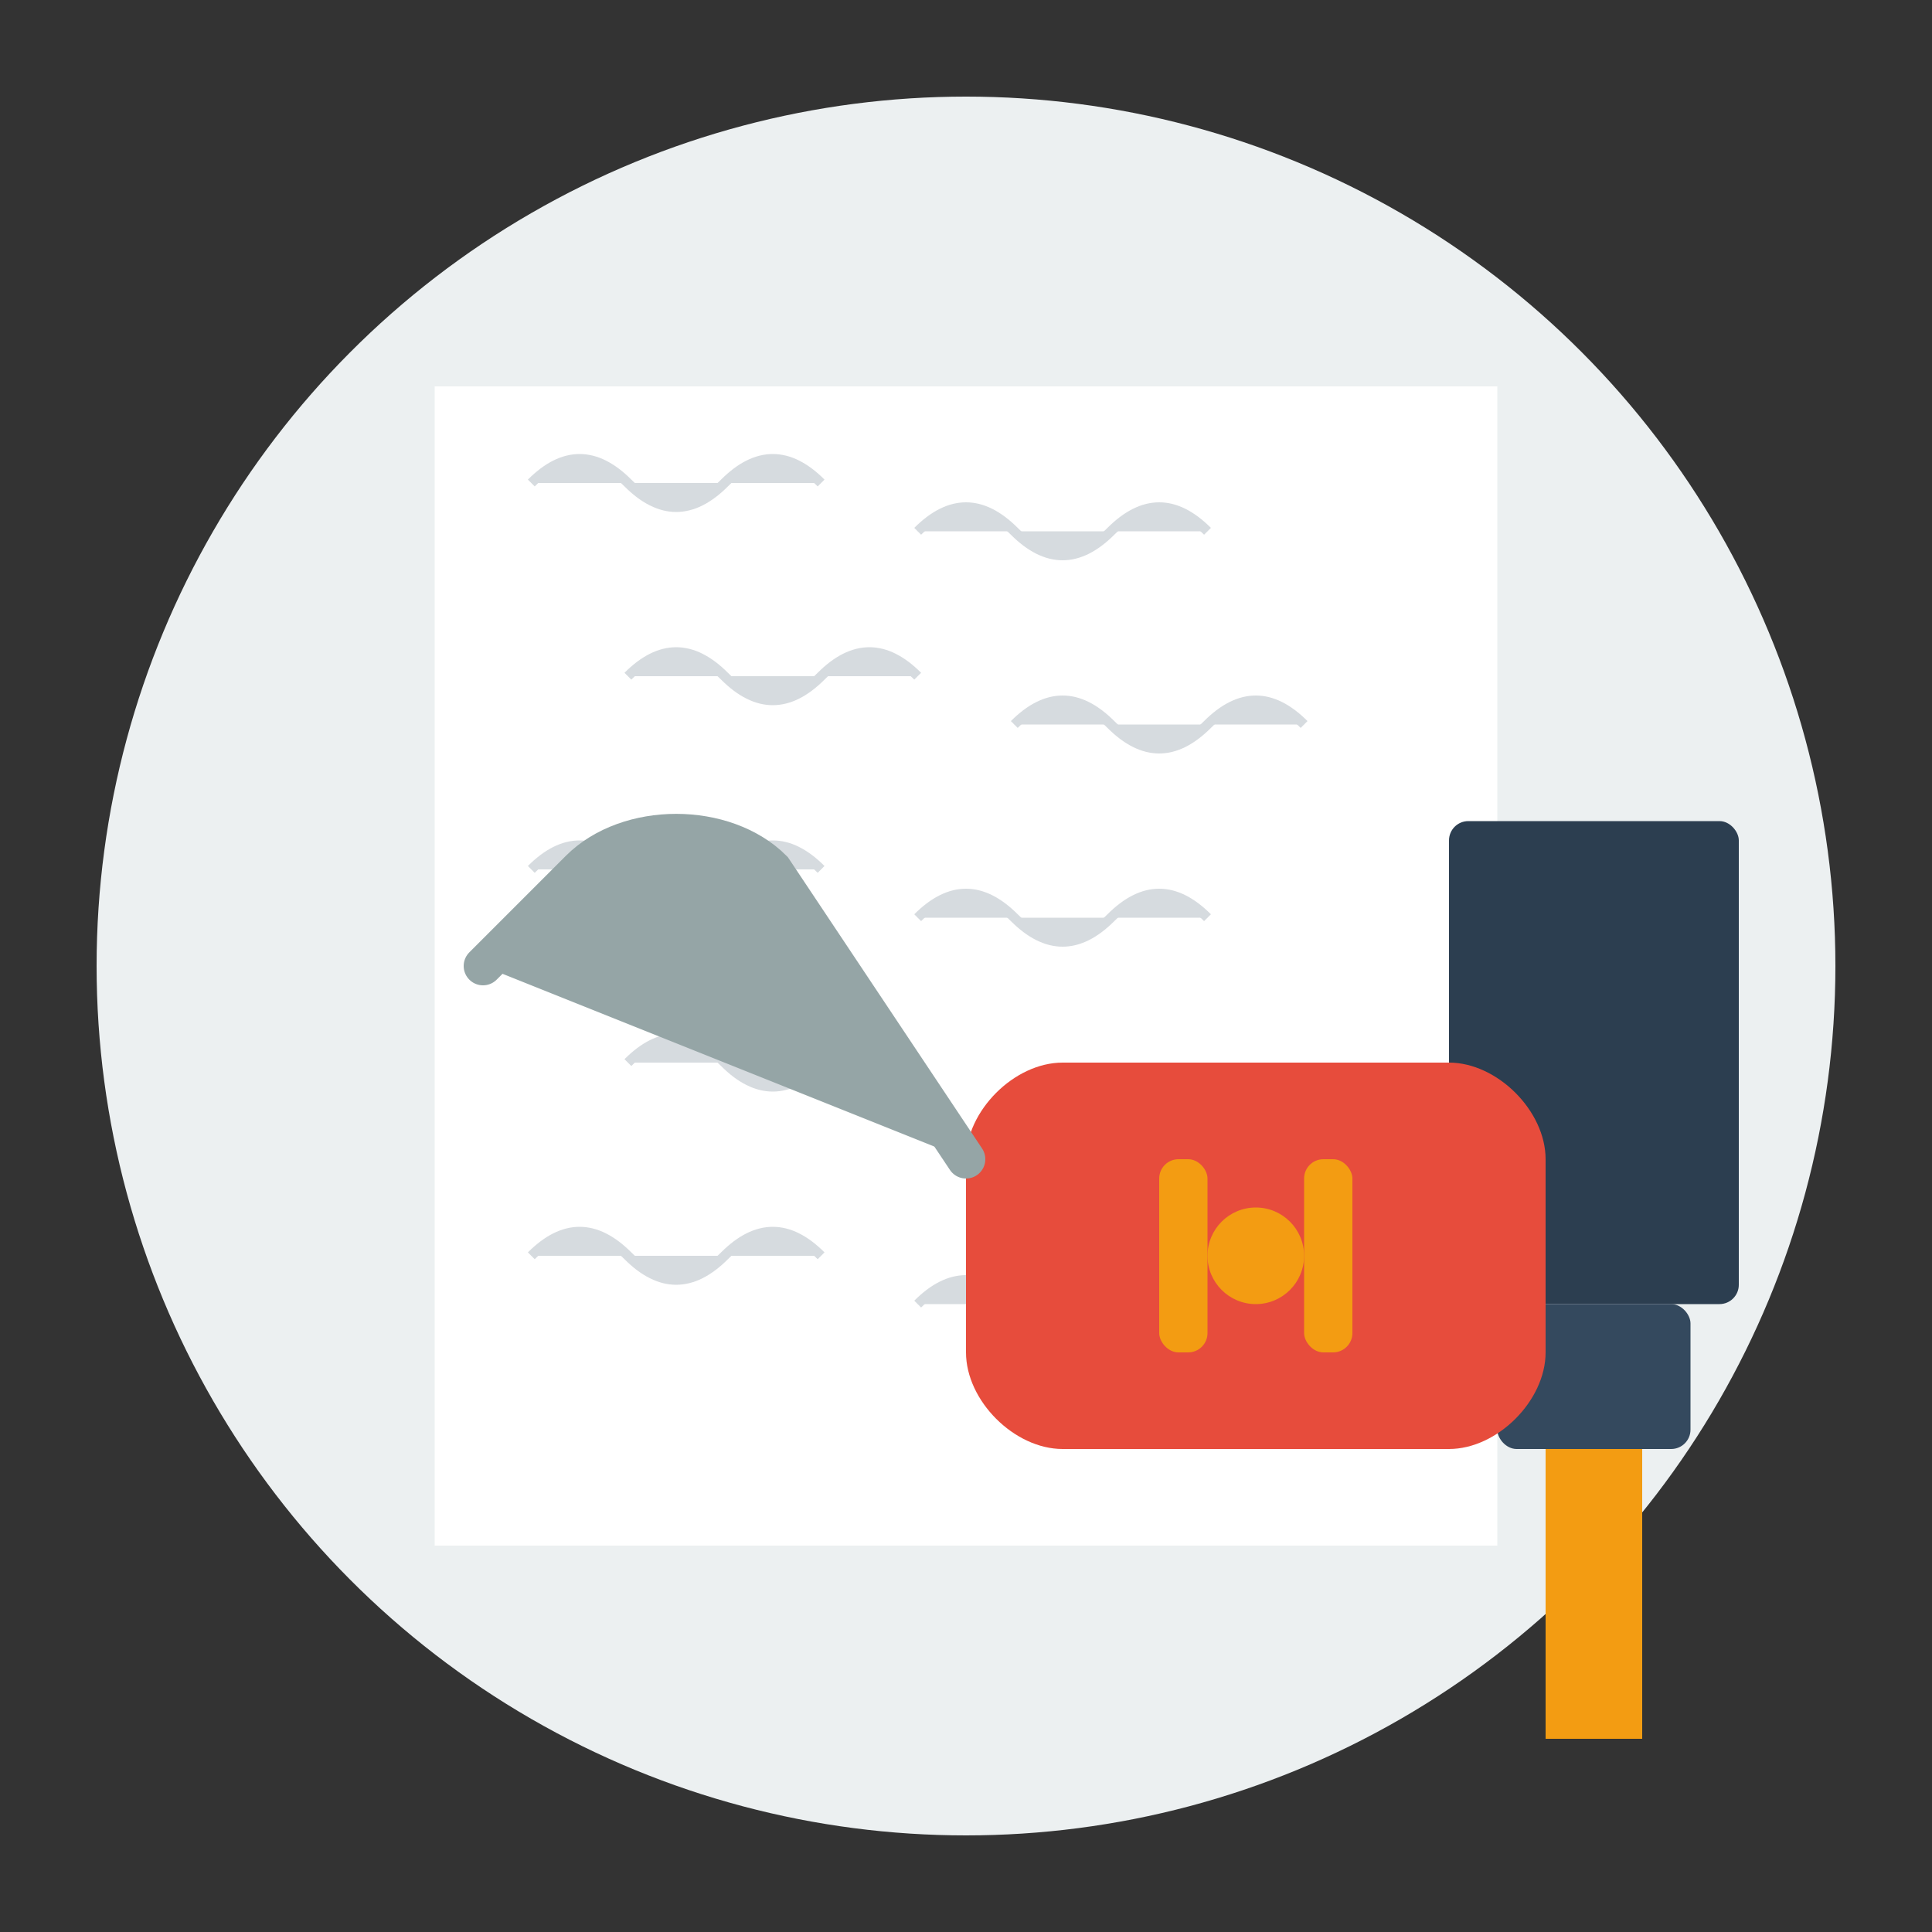
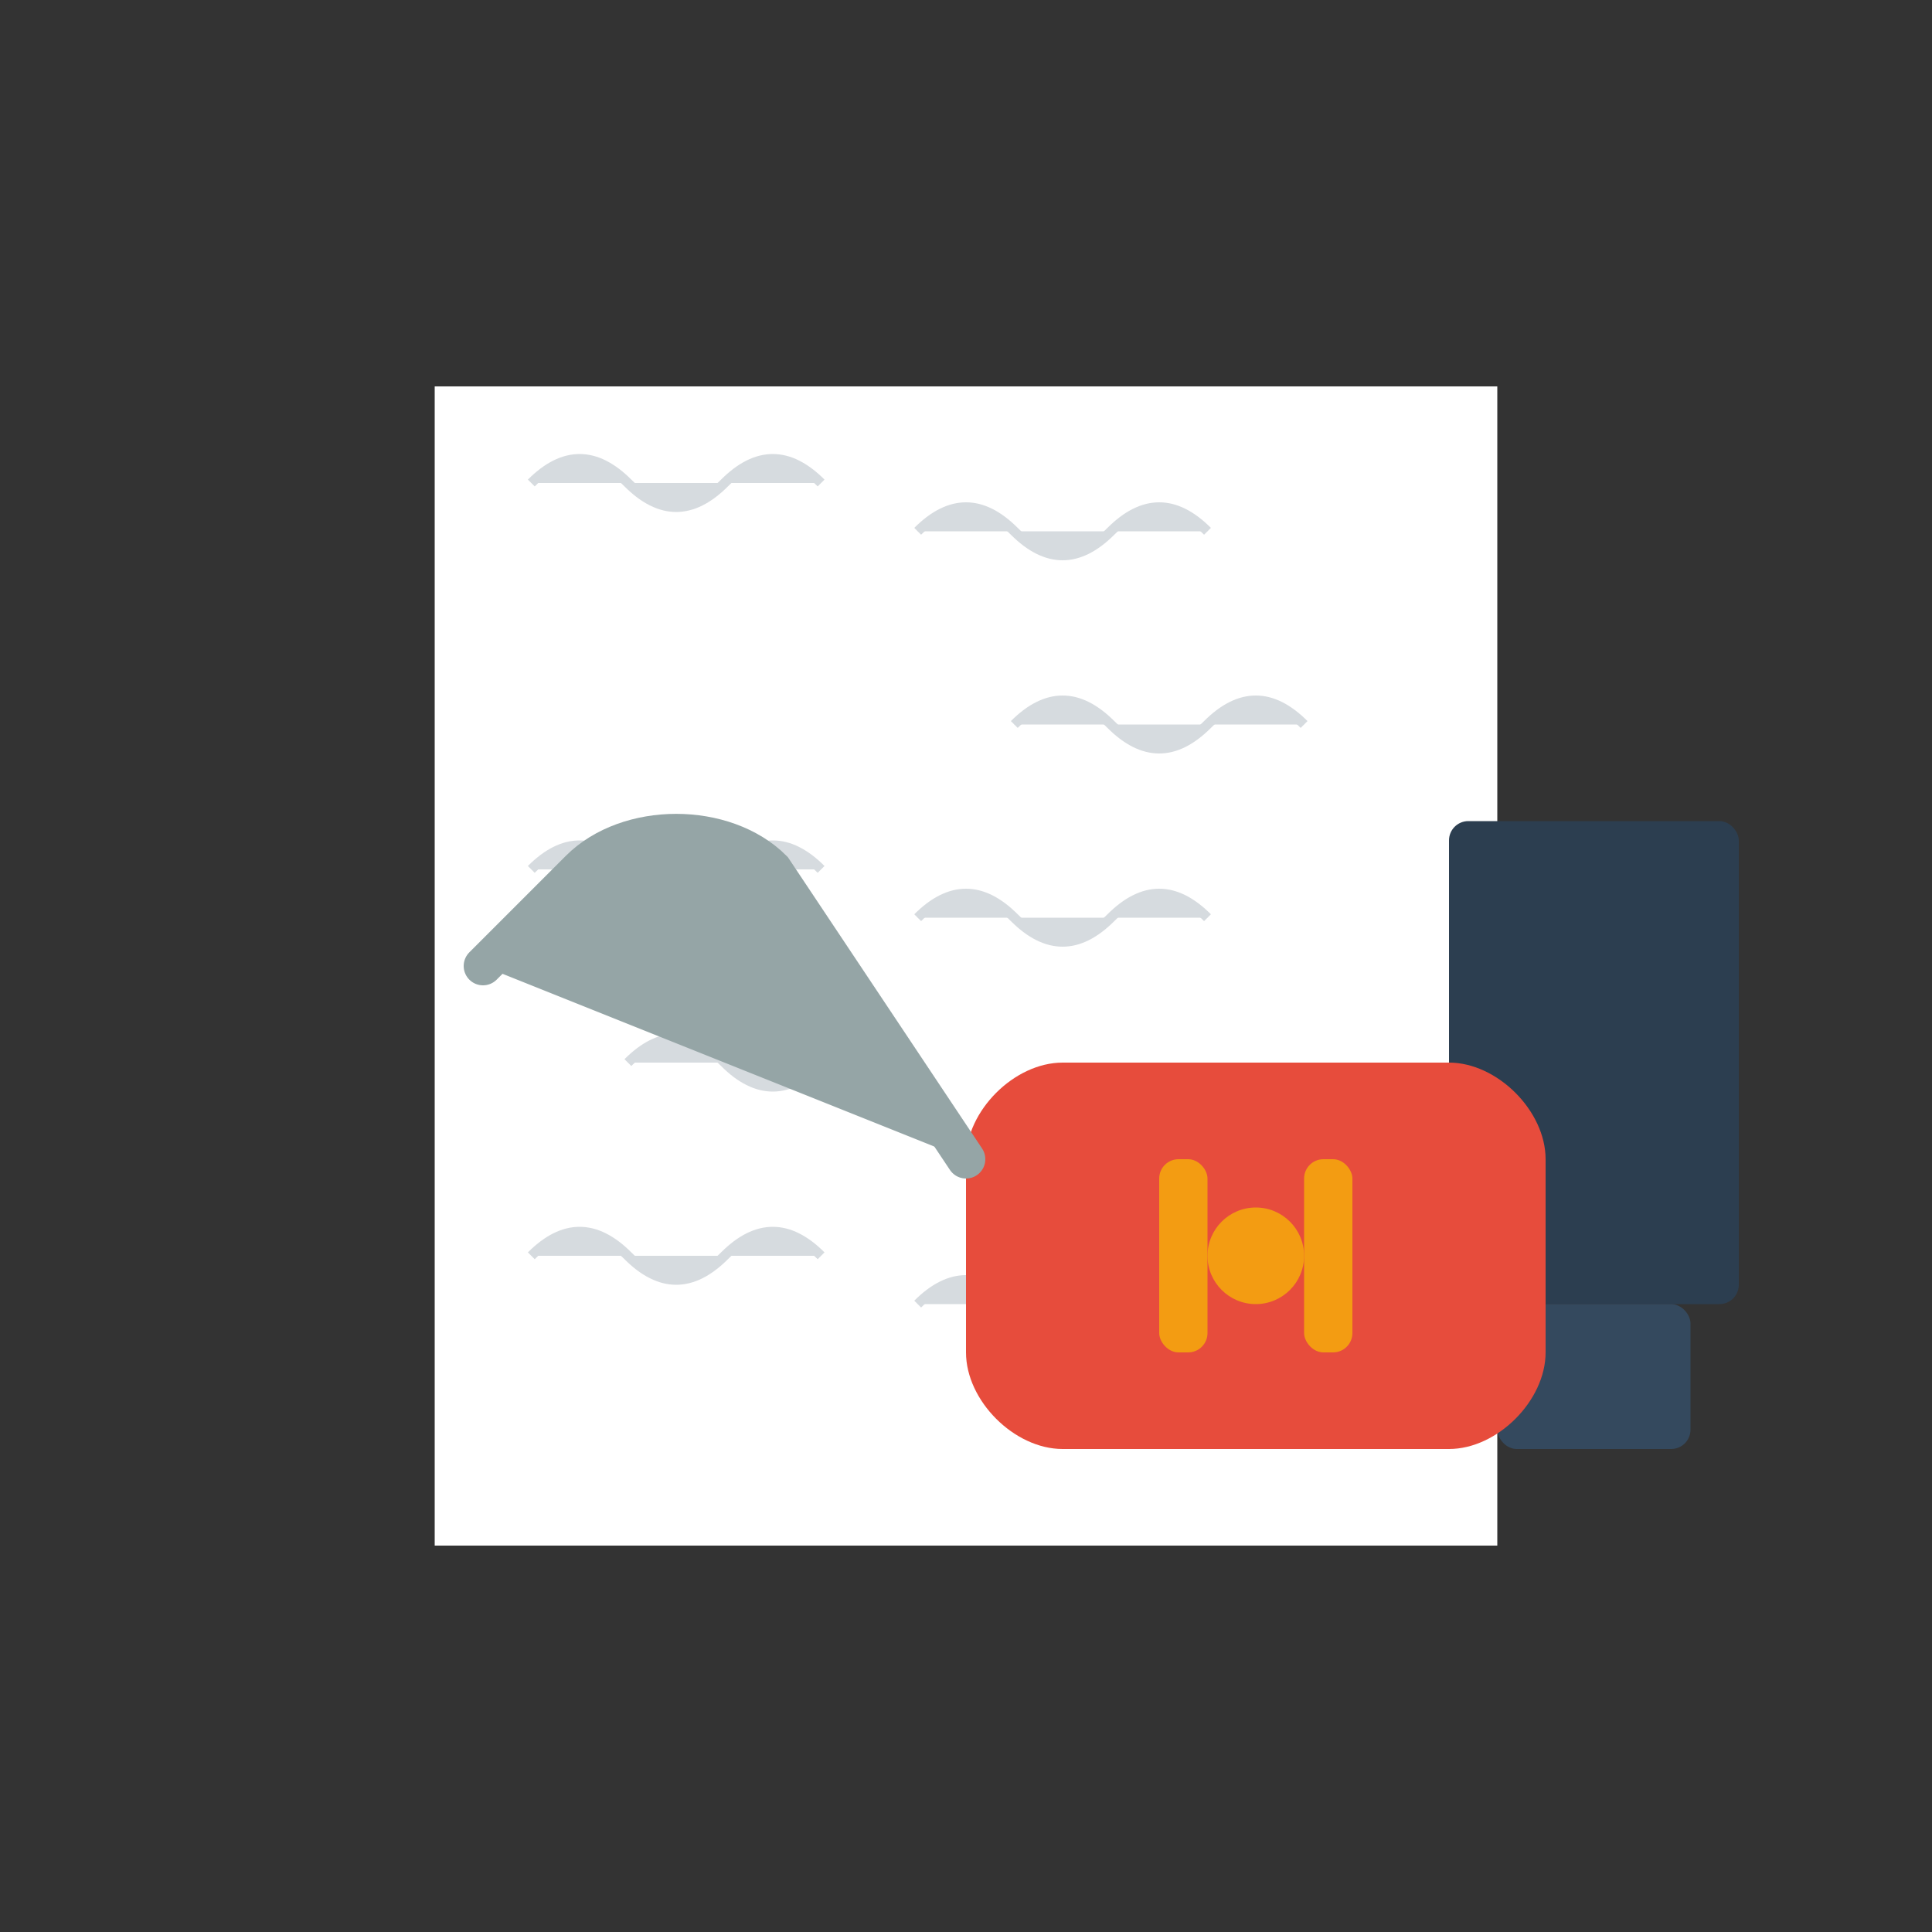
<svg xmlns="http://www.w3.org/2000/svg" width="200" height="200" viewBox="0 0 200 200">
  <rect x="0" y="0" width="200" height="200" fill="#333333" stroke="none" />
  <defs>
    <style>
      .primary { fill: #e74c3c; }
      .secondary { fill: #2c3e50; }
      .accent { fill: #f39c12; }
      .light { fill: #ecf0f1; }
      .dark { fill: #34495e; }
      .white { fill: #ffffff; }
      .gray { fill: #95a5a6; }
    </style>
  </defs>
-   <circle class="light" cx="100" cy="100" r="90" />
  <g transform="translate(45, 40)">
    <rect class="white" x="0" y="0" width="110" height="120" />
    <g opacity="0.2">
      <path class="dark" d="M10,10 Q15,5 20,10 Q25,15 30,10 Q35,5 40,10" stroke-width="1" fill="none" stroke="#34495e" />
      <path class="dark" d="M50,15 Q55,10 60,15 Q65,20 70,15 Q75,10 80,15" stroke-width="1" fill="none" stroke="#34495e" />
-       <path class="dark" d="M20,30 Q25,25 30,30 Q35,35 40,30 Q45,25 50,30" stroke-width="1" fill="none" stroke="#34495e" />
      <path class="dark" d="M60,35 Q65,30 70,35 Q75,40 80,35 Q85,30 90,35" stroke-width="1" fill="none" stroke="#34495e" />
      <path class="dark" d="M10,50 Q15,45 20,50 Q25,55 30,50 Q35,45 40,50" stroke-width="1" fill="none" stroke="#34495e" />
      <path class="dark" d="M50,55 Q55,50 60,55 Q65,60 70,55 Q75,50 80,55" stroke-width="1" fill="none" stroke="#34495e" />
      <path class="dark" d="M20,70 Q25,65 30,70 Q35,75 40,70 Q45,65 50,70" stroke-width="1" fill="none" stroke="#34495e" />
-       <path class="dark" d="M60,75 Q65,70 70,75 Q75,80 80,75 Q85,70 90,75" stroke-width="1" fill="none" stroke="#34495e" />
+       <path class="dark" d="M60,75 Q65,70 70,75 Q75,80 80,75 " stroke-width="1" fill="none" stroke="#34495e" />
      <path class="dark" d="M10,90 Q15,85 20,90 Q25,95 30,90 Q35,85 40,90" stroke-width="1" fill="none" stroke="#34495e" />
      <path class="dark" d="M50,95 Q55,90 60,95 Q65,100 70,95 Q75,90 80,95" stroke-width="1" fill="none" stroke="#34495e" />
    </g>
  </g>
  <g transform="translate(40, 85)">
    <rect class="secondary" x="110" y="0" width="30" height="50" rx="2" />
    <rect class="dark" x="115" y="50" width="20" height="15" rx="2" />
-     <rect class="accent" x="120" y="65" width="10" height="30" />
  </g>
  <g transform="translate(50, 90)">
    <path class="primary" d="M60,20 L100,20 C105,20 110,25 110,30 L110,50 C110,55 105,60 100,60 L60,60 C55,60 50,55 50,50 L50,30 C50,25 55,20 60,20 Z" />
    <path class="gray" d="M50,30 L30,0 C25,-5 15,-5 10,0 L0,10" stroke-width="4" fill="none" stroke="#95a5a6" stroke-linecap="round" />
    <circle class="accent" cx="80" cy="40" r="5" />
    <rect class="accent" x="70" y="30" width="5" height="20" rx="2" />
    <rect class="accent" x="85" y="30" width="5" height="20" rx="2" />
  </g>
</svg>